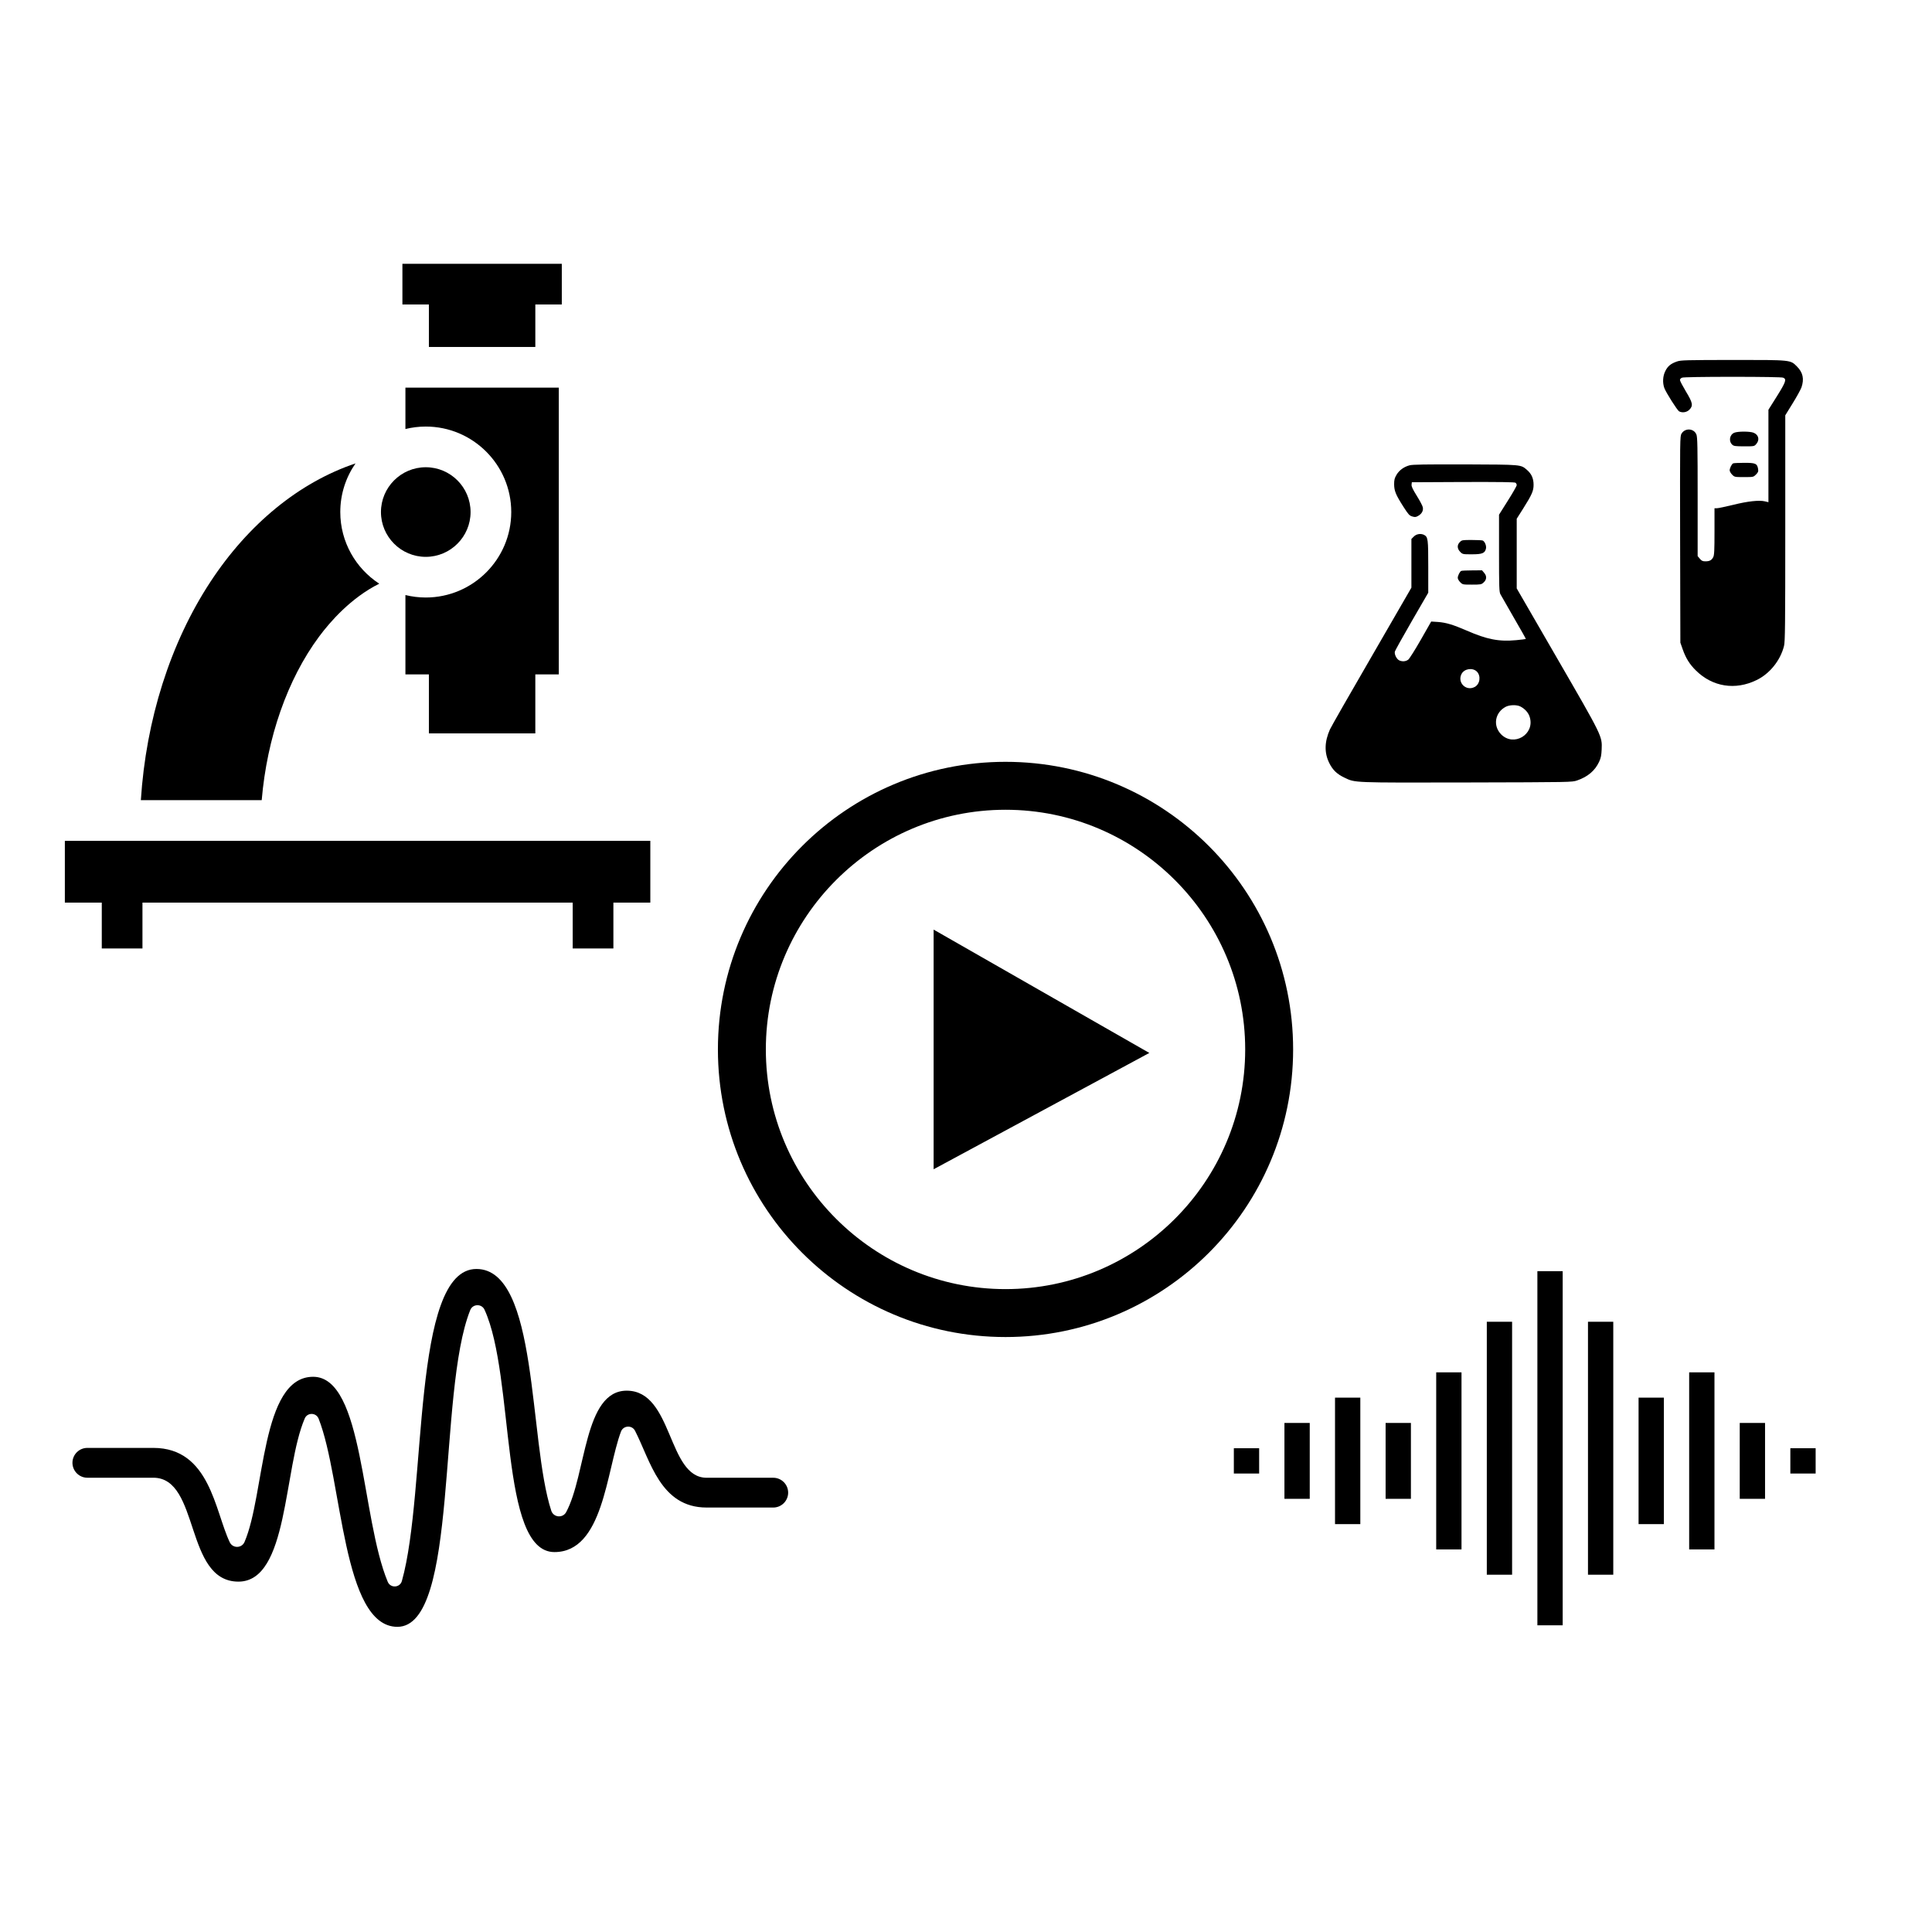
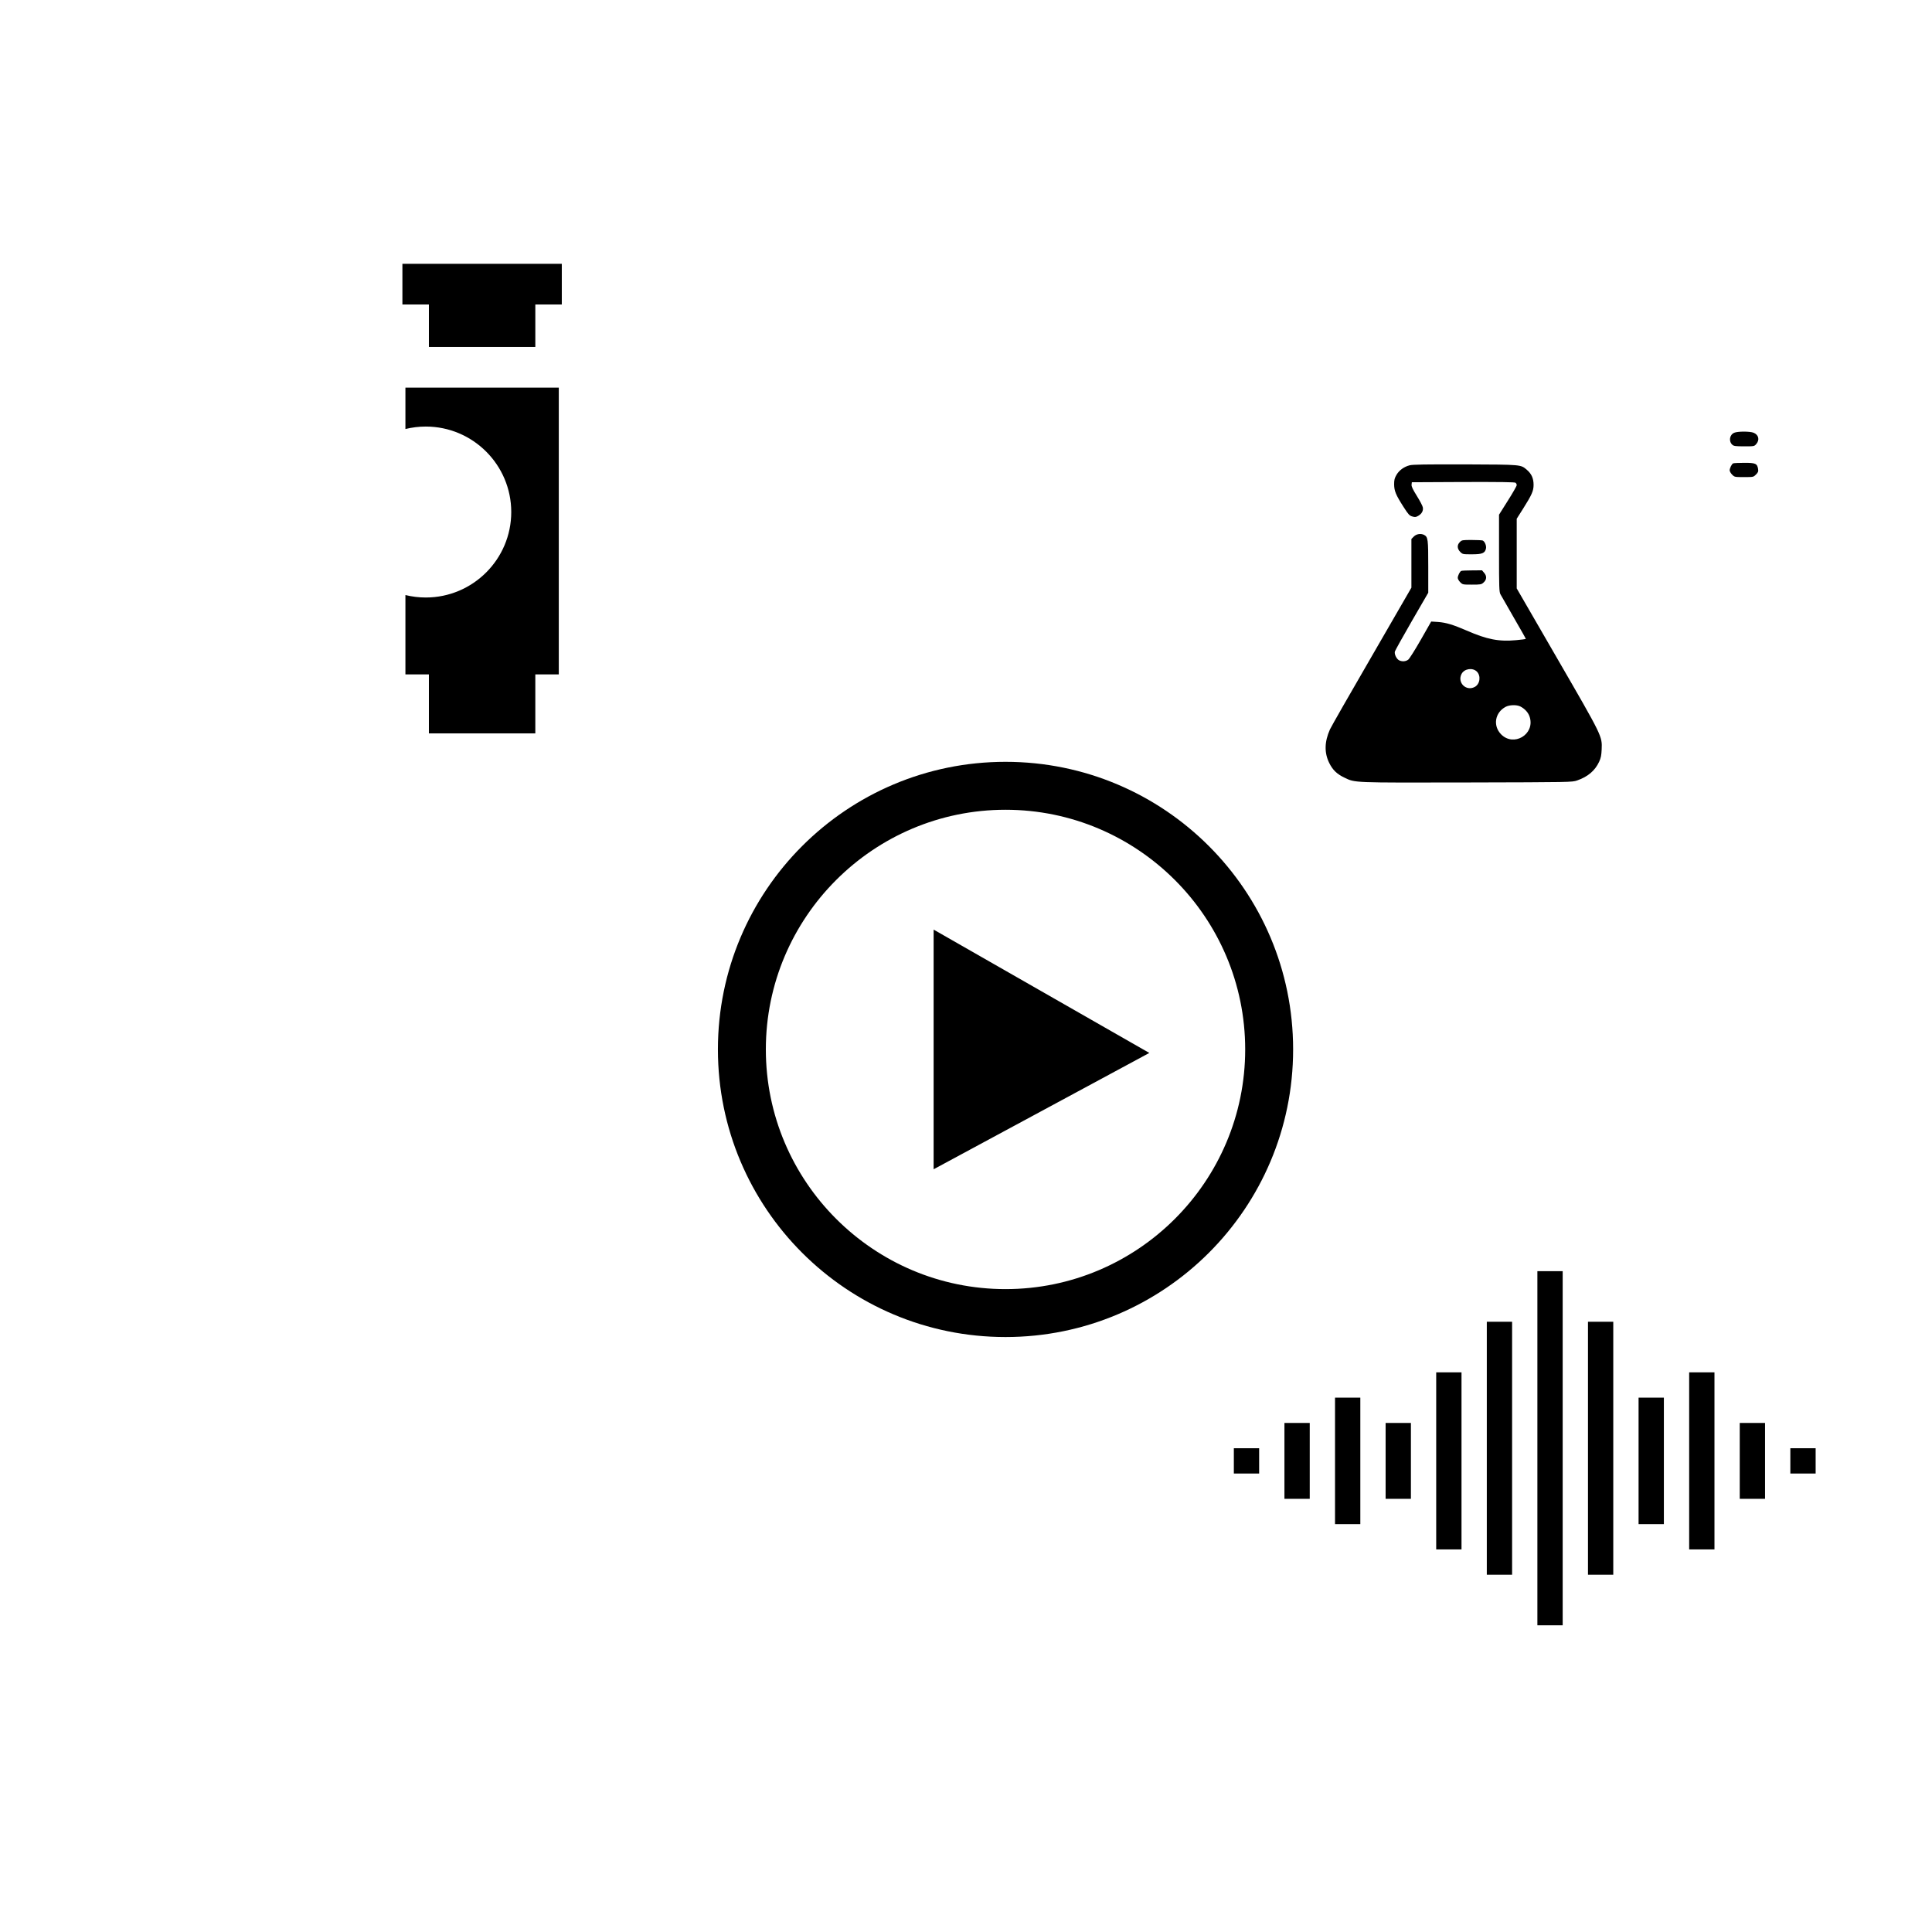
<svg xmlns="http://www.w3.org/2000/svg" version="1.1" id="Layer_1" x="0px" y="0px" width="220px" height="220px" viewBox="0 0 220 220" enable-background="new 0 0 220 220" xml:space="preserve">
  <g>
    <g>
      <g>
-         <polygon points="7.385,95.748 7.385,102.781 11.59,102.781 11.59,108.004 16.222,108.004 16.222,102.781 65.215,102.781      65.215,108.004 69.847,108.004 69.847,102.781 74.053,102.781 74.053,95.748    " />
-       </g>
+         </g>
    </g>
    <g>
      <g>
        <path d="M46.166,44.14v4.713c0.743-0.182,1.519-0.281,2.316-0.281c5.368,0,9.735,4.367,9.735,9.734     c0,5.367-4.367,9.733-9.735,9.733c-0.798,0-1.573-0.099-2.316-0.28v9.037h2.673v6.715h12.119v-6.715h2.673V44.14H46.166z" />
      </g>
    </g>
    <g>
      <g>
        <polygon points="60.958,30.04 48.839,30.04 45.823,30.04 45.823,34.671 48.839,34.671 48.839,39.509 60.958,39.509      60.958,34.671 63.973,34.671 63.973,30.04    " />
      </g>
    </g>
    <g>
      <g>
-         <path d="M38.749,58.307c0-2.057,0.642-3.965,1.735-5.539c-6.381,2.148-12.184,6.868-16.541,13.513     c-4.551,6.943-7.315,15.669-7.904,24.833h13.762l0,0c0.604-7.09,2.921-13.752,6.531-18.619c1.241-1.674,3.623-4.418,6.854-6.029     C40.517,64.729,38.749,61.721,38.749,58.307z" />
-       </g>
+         </g>
    </g>
    <g>
      <g>
-         <path d="M48.482,53.205c-2.813,0-5.102,2.289-5.102,5.103c0,2.813,2.289,5.102,5.102,5.102c2.813,0,5.103-2.289,5.103-5.102     C53.584,55.493,51.295,53.205,48.482,53.205z" />
-       </g>
+         </g>
    </g>
  </g>
  <g>
    <g transform="translate(0,387) scale(0.1,-0.1)">
-       <path d="M1605.078,3340.131c-6.523-1.729-11.797-5.659-14.873-10.84c-2.197-3.838-2.686-5.664-2.686-10.84    c0.098-7.485,1.826-11.807,10.654-25.62c5.566-8.638,6.709-9.98,9.971-10.938c3.174-0.962,4.131-0.859,6.914,0.767    c3.936,2.305,5.762,5.664,5.176,9.404c-0.186,1.636-3.262,7.485-6.807,13.149c-4.697,7.578-6.338,10.933-6.045,12.949l0.283,2.686    l58.428,0.288c42.324,0.093,58.828-0.098,59.688-0.864c0.762-0.576,1.338-1.821,1.338-2.686c0-0.962-4.502-8.921-10.068-17.656    l-10.078-16.021v-43.755c0-38.672,0.195-44.043,1.533-46.729c0.967-1.729,7.861-13.818,15.439-26.963    c7.578-13.047,13.73-23.887,13.535-24.082s-5.088-0.762-10.938-1.348c-19.766-1.816-33.105,0.762-56.426,10.938    c-15.547,6.719-23.496,9.121-32.715,9.785l-7.676,0.488l-11.807-20.723c-6.523-11.426-12.949-21.592-14.297-22.656    c-2.783-2.109-6.719-2.49-10.264-0.859c-2.979,1.445-5.762,6.914-4.99,10.078c0.381,1.25,9.014,16.895,19.287,34.639l18.73,32.334    v29.551c0,31.475-0.293,33.867-4.707,36.27c-3.74,1.919-8.73,1.152-11.699-1.816l-2.783-2.793v-27.725v-27.725l-45.195-78.203    c-24.941-42.988-46.338-80.41-47.588-83.281c-6.24-14.004-6.523-26.582-0.762-38.184c3.926-7.969,8.828-12.666,17.363-16.699    c12.275-5.85,8.057-5.752,139.316-5.469c119.258,0.293,119.648,0.293,125.596,2.305c12.188,4.219,20.342,11.133,25.049,21.299    c2.012,4.326,2.578,7.295,2.871,13.916c0.674,15.254,0.967,14.58-50.664,103.818l-46.055,79.629v39.727v39.629l7.305,11.514    c9.971,15.83,11.895,20.151,11.895,27.153c0,7.295-2.402,12.476-7.49,16.89c-7.295,6.235-5.381,6.04-70.234,6.333    C1623.027,3341.284,1608.535,3341.093,1605.078,3340.131z M1681.738,3105.253c4.902-5,3.555-14.395-2.578-17.559    c-9.785-5.088-19.961,5.078-14.873,14.863C1667.451,3108.613,1676.855,3110.039,1681.738,3105.253z M1731.25,3065.527    c5.283-2.695,9.316-7.197,10.752-12.285c5.85-19.668-18.525-34.063-32.822-19.277c-9.395,9.785-6.807,24.746,5.381,31.182    C1718.887,3067.441,1727.129,3067.636,1731.25,3065.527z" />
+       <path d="M1605.078,3340.131c-6.523-1.729-11.797-5.659-14.873-10.84c-2.197-3.838-2.686-5.664-2.686-10.84    c0.098-7.485,1.826-11.807,10.654-25.62c5.566-8.638,6.709-9.98,9.971-10.938c3.174-0.962,4.131-0.859,6.914,0.767    c3.936,2.305,5.762,5.664,5.176,9.404c-0.186,1.636-3.262,7.485-6.807,13.149c-4.697,7.578-6.338,10.933-6.045,12.949l0.283,2.686    l58.428,0.288c42.324,0.093,58.828-0.098,59.688-0.864c0.762-0.576,1.338-1.821,1.338-2.686c0-0.962-4.502-8.921-10.068-17.656    l-10.078-16.021v-43.755c0-38.672,0.195-44.043,1.533-46.729c0.967-1.729,7.861-13.818,15.439-26.963    c7.578-13.047,13.73-23.887,13.535-24.082s-5.088-0.762-10.938-1.348c-19.766-1.816-33.105,0.762-56.426,10.938    c-15.547,6.719-23.496,9.121-32.715,9.785l-7.676,0.488l-11.807-20.723c-6.523-11.426-12.949-21.592-14.297-22.656    c-2.783-2.109-6.719-2.49-10.264-0.859c-2.979,1.445-5.762,6.914-4.99,10.078c0.381,1.25,9.014,16.895,19.287,34.639l18.73,32.334    v29.551c0,31.475-0.293,33.867-4.707,36.27c-3.74,1.919-8.73,1.152-11.699-1.816l-2.783-2.793v-27.725v-27.725l-45.195-78.203    c-24.941-42.988-46.338-80.41-47.588-83.281c-6.24-14.004-6.523-26.582-0.762-38.184c3.926-7.969,8.828-12.666,17.363-16.699    c12.275-5.85,8.057-5.752,139.316-5.469c119.258,0.293,119.648,0.293,125.596,2.305c12.188,4.219,20.342,11.133,25.049,21.299    c2.012,4.326,2.578,7.295,2.871,13.916c0.674,15.254,0.967,14.58-50.664,103.818l-46.055,79.629v39.727v39.629l7.305,11.514    c9.971,15.83,11.895,20.151,11.895,27.153c0,7.295-2.402,12.476-7.49,16.89c-7.295,6.235-5.381,6.04-70.234,6.333    C1623.027,3341.284,1608.535,3341.093,1605.078,3340.131M1681.738,3105.253c4.902-5,3.555-14.395-2.578-17.559    c-9.785-5.088-19.961,5.078-14.873,14.863C1667.451,3108.613,1676.855,3110.039,1681.738,3105.253z M1731.25,3065.527    c5.283-2.695,9.316-7.197,10.752-12.285c5.85-19.668-18.525-34.063-32.822-19.277c-9.395,9.785-6.807,24.746,5.381,31.182    C1718.887,3067.441,1727.129,3067.636,1731.25,3065.527z" />
      <path d="M1662.363,3252.724c-3.359-3.262-3.164-7.49,0.391-11.133c2.773-2.783,2.969-2.783,13.34-2.783    c11.797,0,14.863,1.25,16.016,6.621c0.674,3.164-1.436,8.154-3.838,9.111c-0.859,0.283-6.523,0.576-12.568,0.576    C1665.244,3255.117,1664.57,3255.029,1662.363,3252.724z" />
      <path d="M1663.994,3219.912c-1.631-0.576-4.033-5.479-4.033-7.969c0-1.152,1.25-3.35,2.793-4.893    c2.773-2.773,2.969-2.773,13.418-2.773c9.6,0,10.752,0.176,12.959,2.197c3.838,3.262,4.131,7.393,1.055,11.025l-2.588,3.076    l-11.133-0.088C1670.234,3220.488,1664.668,3220.195,1663.994,3219.912z" />
    </g>
  </g>
-   <path d="M71.365,158.358c-4.889,0-4.584,9.515-6.892,13.825c-0.385,0.717-1.442,0.624-1.698-0.152  c-2.616-8.025-1.419-27.531-8.522-27.531c-7.435,0-5.598,25.243-8.489,35.527c-0.213,0.779-1.294,0.849-1.612,0.096  c-3.054-7.339-2.712-23.346-8.496-23.346c-5.982,0-5.472,13.41-7.813,18.813c-0.313,0.723-1.334,0.746-1.679,0.033  c-1.704-3.562-2.255-10.748-8.705-10.748H9.944c-0.933,0-1.694,0.762-1.694,1.695c0,0.932,0.761,1.701,1.694,1.701h7.515  c5.34,0,3.525,11.832,9.693,11.832c5.718,0,5.101-12.874,7.548-18.576c0.299-0.707,1.297-0.687,1.582,0.02  c2.736,6.949,2.683,23.703,8.971,23.703c7.05,0,4.536-26.678,8.294-36.067c0.281-0.716,1.303-0.753,1.628-0.04  c3.495,7.641,1.651,27.595,7.959,27.595c5.564,0,5.896-9.189,7.574-13.713c0.272-0.72,1.267-0.771,1.608-0.093  c1.751,3.4,2.872,8.734,8.148,8.734h7.591c0.932,0,1.694-0.762,1.694-1.693c0-0.939-0.763-1.698-1.694-1.698h-7.591  C75.975,168.274,76.671,158.358,71.365,158.358z" />
  <path d="M143.381,167.793H140.5v-2.88h2.881V167.793z M206.75,164.913h-2.881v2.88h2.881V164.913z M149.142,162.033h-2.881v8.641  h2.881V162.033z M200.989,162.033h-2.881v8.641h2.881V162.033z M160.663,162.033h-2.881v8.641h2.881V162.033z M189.468,159.152  h-2.881v14.402h2.881V159.152z M154.902,159.152h-2.881v14.402h2.881V159.152z M195.229,156.272h-2.881v20.163h2.881V156.272z   M166.424,156.272h-2.881v20.163h2.881V156.272z M172.185,150.511h-2.88v28.805h2.88V150.511z M183.706,150.511h-2.88v28.805h2.88  V150.511z M177.945,144.75h-2.88v40.326h2.88V144.75z" />
-   <path d="M190.965,41.162c-0.701,0.24-1.057,0.527-1.334,1.094c-0.288,0.566-0.326,1.324-0.115,1.919  c0.182,0.508,1.478,2.552,1.688,2.667c0.364,0.192,0.864,0.115,1.161-0.182c0.461-0.46,0.393-0.797-0.394-2.092  c-0.364-0.614-0.672-1.19-0.672-1.295c0-0.106,0.106-0.221,0.249-0.269c0.145-0.058,2.399-0.097,5.748-0.097  s5.604,0.039,5.748,0.097c0.432,0.163,0.316,0.489-0.711,2.13l-0.959,1.526v5.267v5.258l-0.402-0.097  c-0.662-0.152-1.938-0.019-3.627,0.403c-0.873,0.211-1.699,0.384-1.842,0.384h-0.27v2.639c0,2.178-0.027,2.697-0.143,2.927  c-0.184,0.354-0.413,0.479-0.893,0.479c-0.316,0-0.432-0.057-0.634-0.297l-0.249-0.298V56.57c0-5.719-0.02-6.813-0.145-7.1  c-0.287-0.7-1.285-0.758-1.688-0.096c-0.183,0.288-0.183,0.575-0.163,12.052l0.028,11.754l0.269,0.768  c0.355,1.008,0.787,1.698,1.497,2.398c1.89,1.871,4.49,2.283,6.917,1.094c1.498-0.729,2.707-2.235,3.119-3.877  c0.125-0.488,0.144-2.283,0.144-13.423V47.292l0.835-1.353c0.461-0.739,0.911-1.564,1.008-1.823  c0.326-0.959,0.172-1.698-0.509-2.379c-0.768-0.768-0.604-0.749-7.321-0.749C191.991,40.998,191.396,41.008,190.965,41.162z" />
  <path d="M197.479,49.279c-0.538,0.23-0.652,0.979-0.211,1.372c0.163,0.145,0.364,0.174,1.343,0.174c1.143,0,1.152,0,1.383-0.27  c0.402-0.469,0.268-1.035-0.299-1.275C199.273,49.106,197.883,49.106,197.479,49.279z" />
  <path d="M197.364,52.762c-0.163,0.058-0.403,0.547-0.403,0.797c0,0.115,0.125,0.336,0.279,0.489  c0.277,0.278,0.297,0.278,1.352,0.278c1.065,0,1.074,0,1.363-0.288c0.25-0.259,0.288-0.346,0.24-0.652  c-0.105-0.604-0.308-0.69-1.593-0.682C197.988,52.704,197.432,52.732,197.364,52.762z" />
  <path d="M114.5,92.209c15.048,0,27.292,12.243,27.292,27.292c0,15.048-12.244,27.292-27.292,27.292S87.208,134.548,87.208,119.5  C87.208,104.451,99.452,92.209,114.5,92.209z M114.5,86.75c-18.086,0-32.75,14.664-32.75,32.75s14.664,32.75,32.75,32.75  s32.75-14.664,32.75-32.75S132.586,86.75,114.5,86.75z M106.313,133.146v-27.291l24.563,14.045L106.313,133.146z" />
</svg>